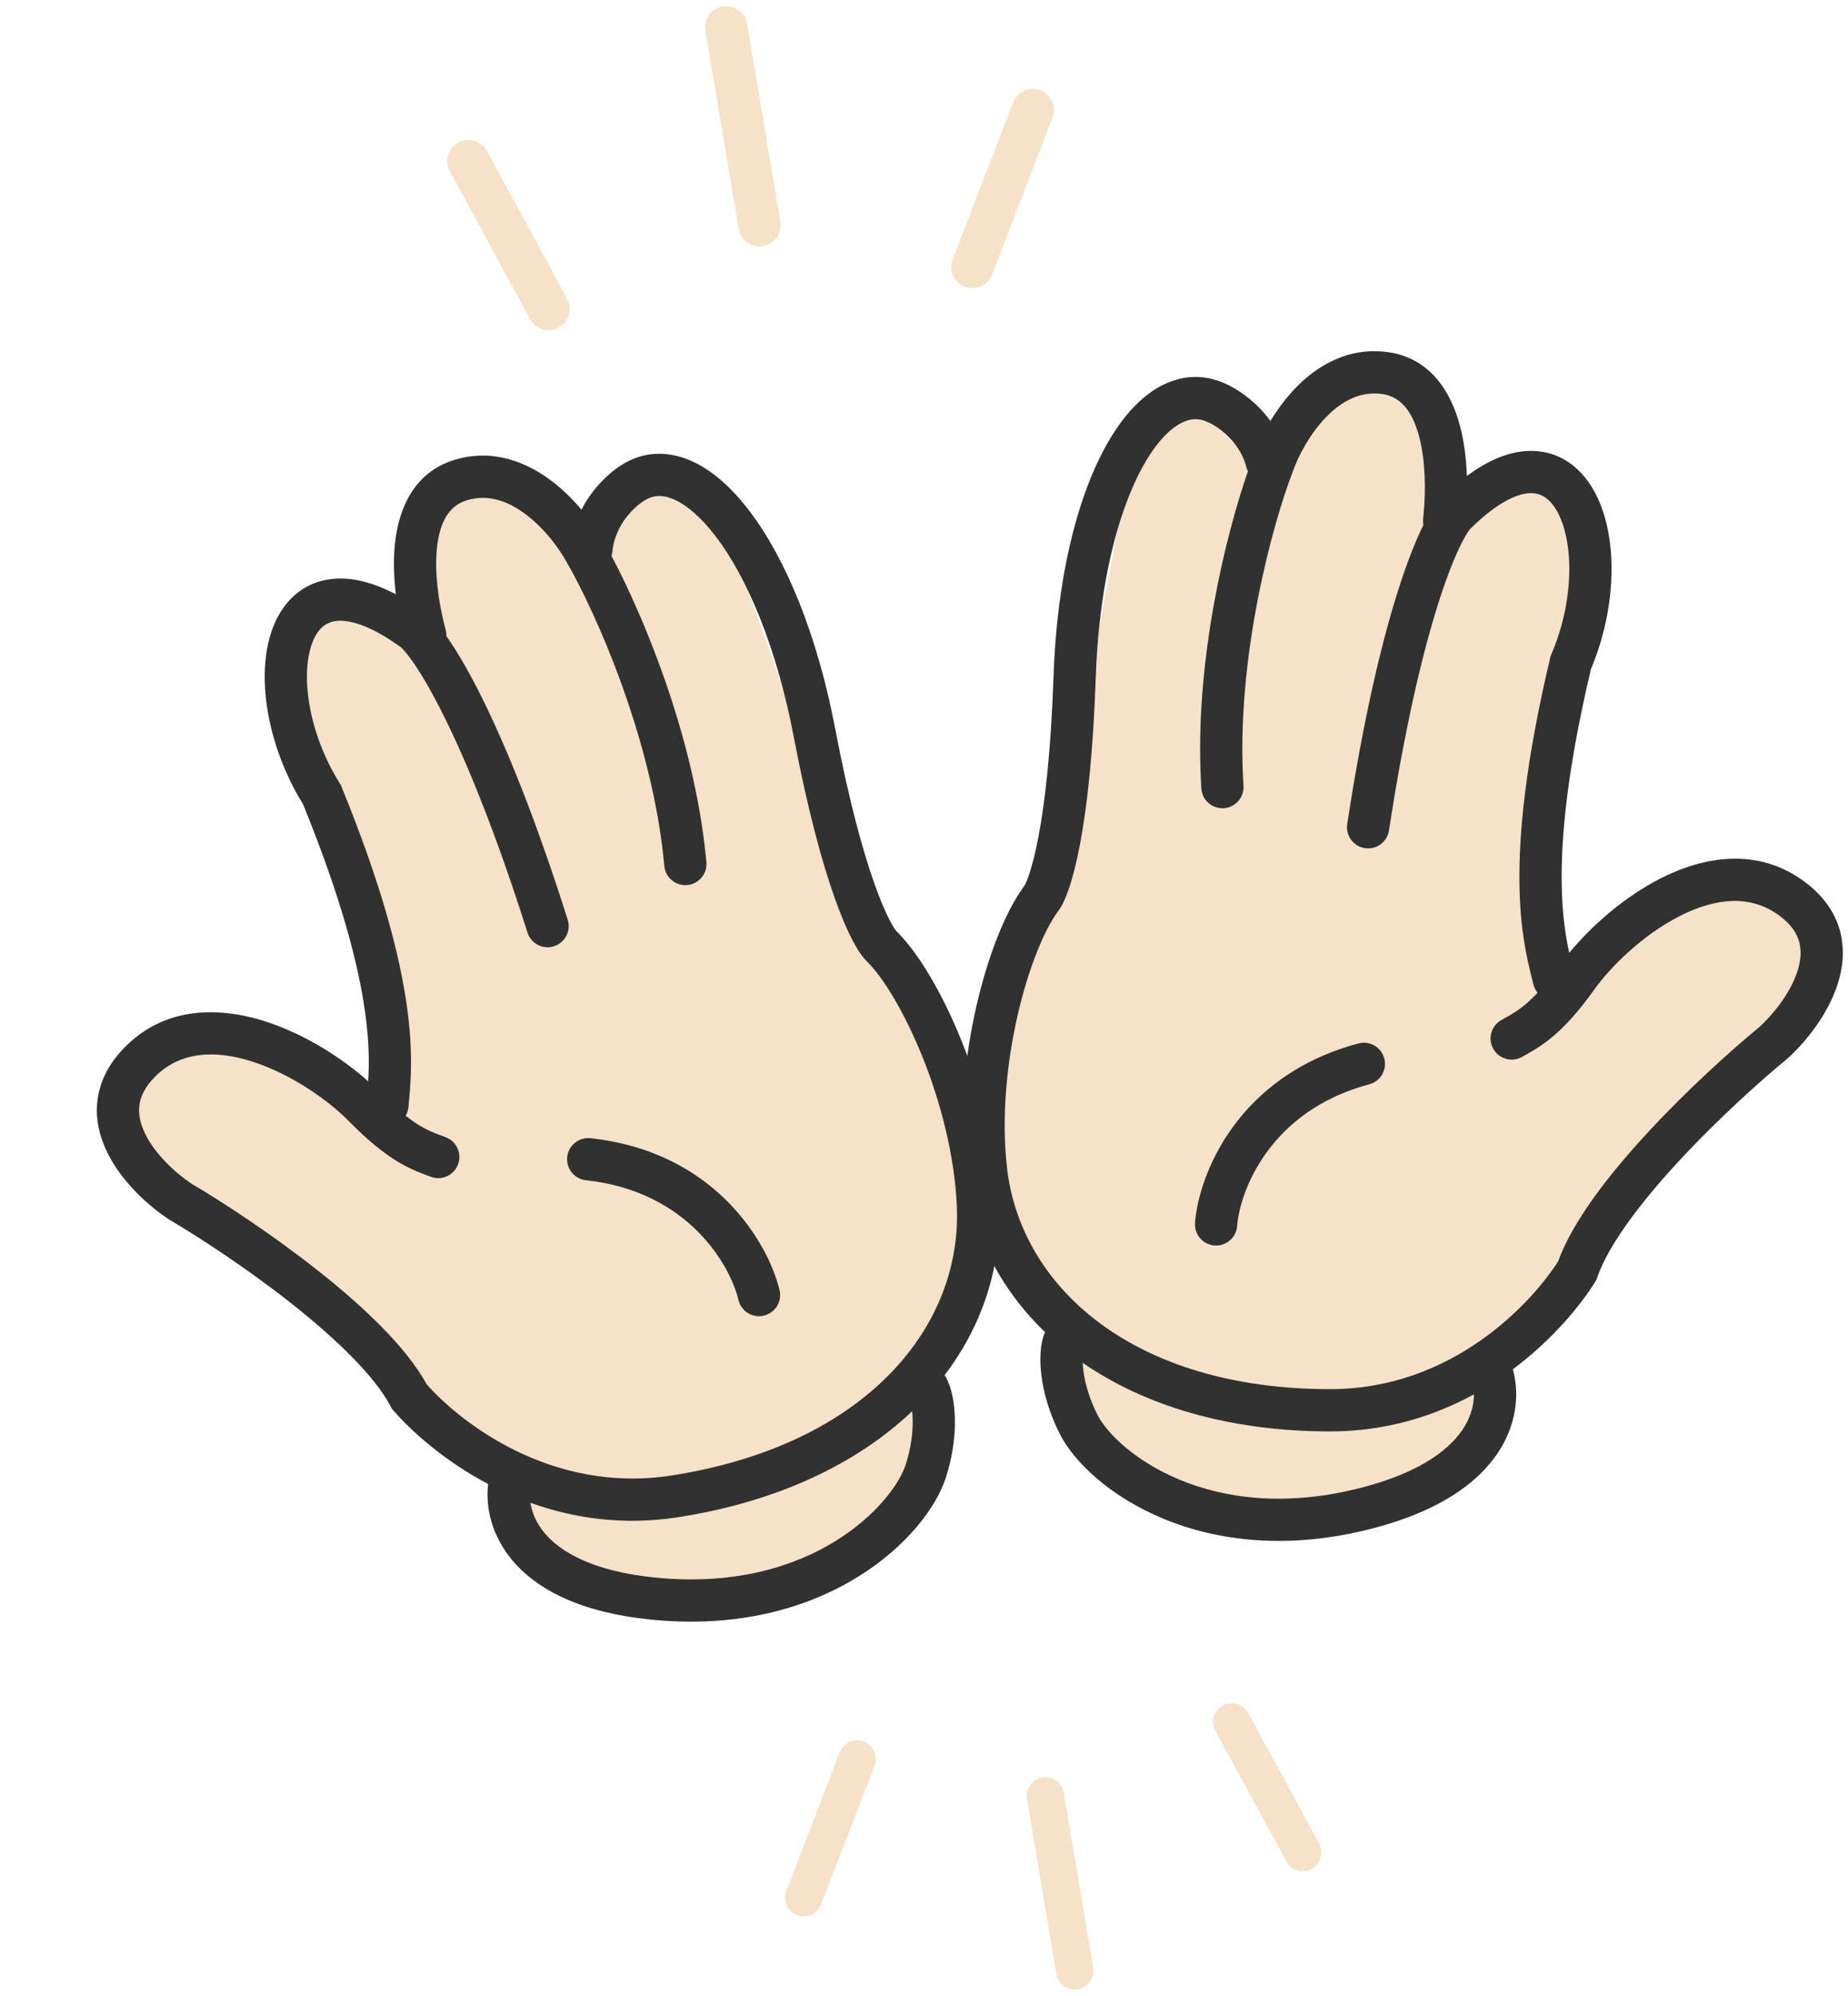
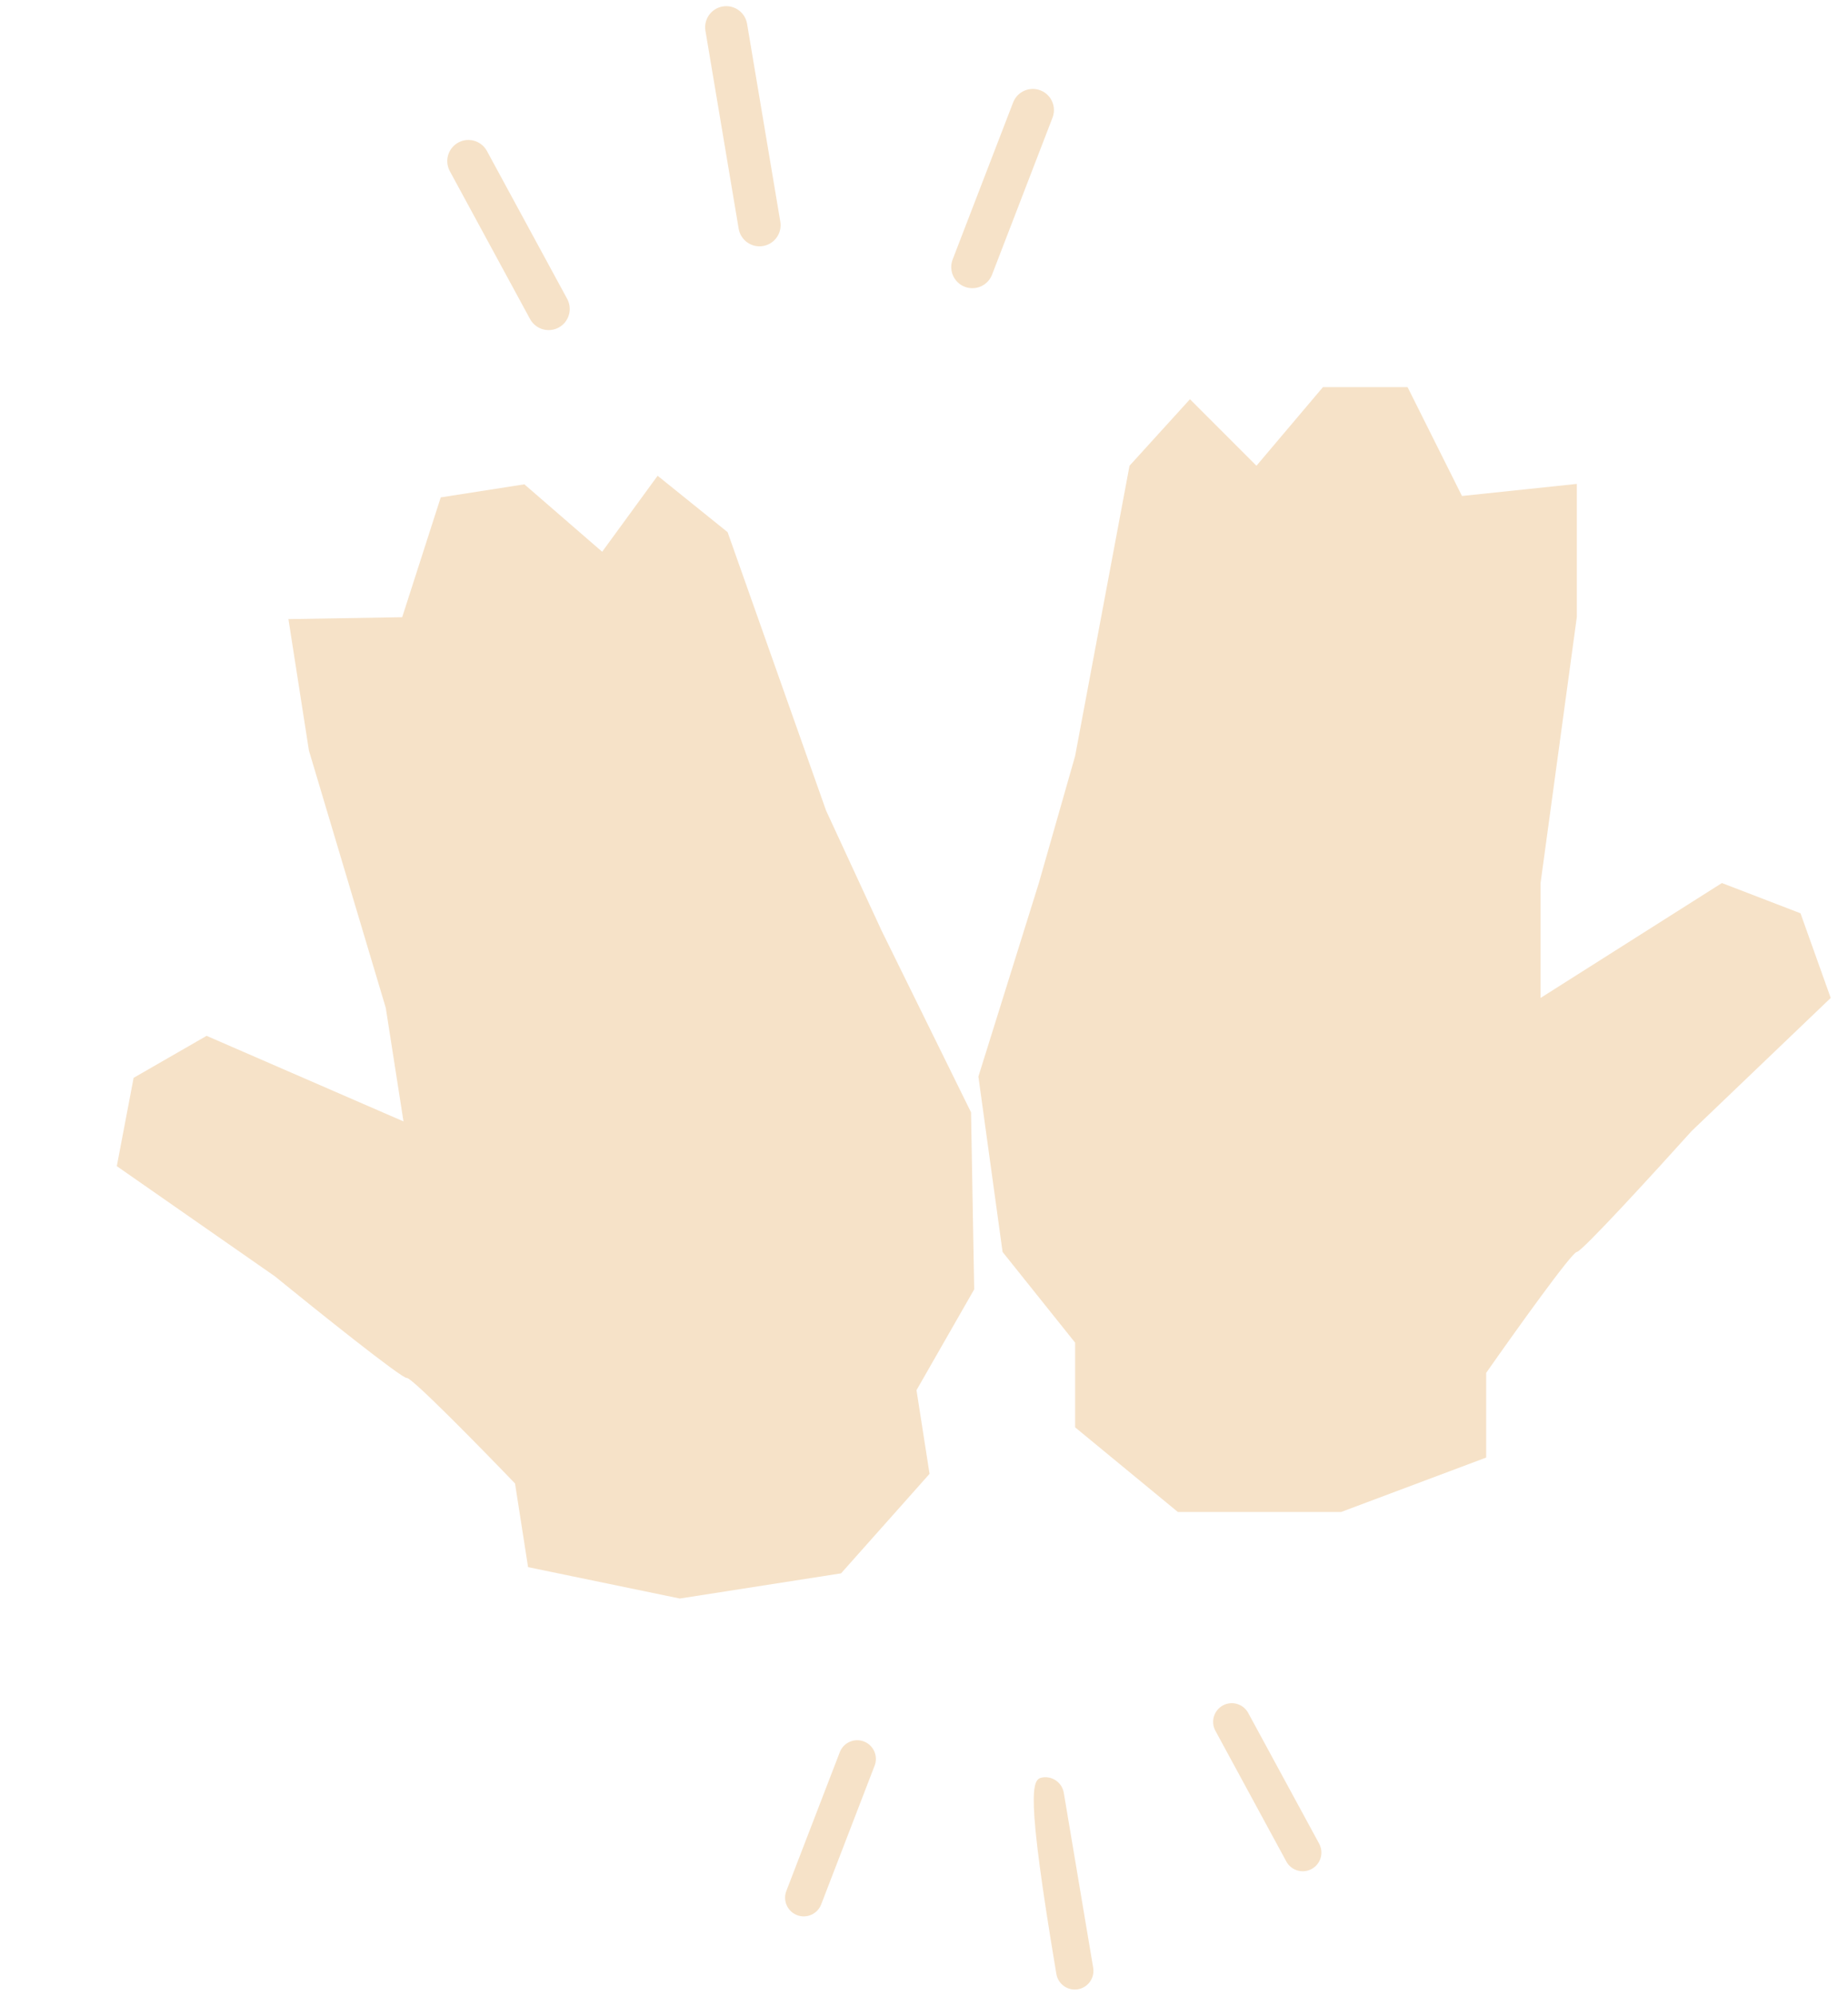
<svg xmlns="http://www.w3.org/2000/svg" width="214" height="231" viewBox="0 0 214 231" fill="none">
  <path d="M113.299 124.611L120.299 102.211L124.499 87.51L130.799 53.91L137.799 46.211L145.499 53.91L153.199 44.81H162.999L169.299 57.41L182.599 56.011V71.41L178.399 102.211V115.511L199.399 102.211L208.499 105.711L211.999 115.511L195.899 130.911C191.699 135.577 183.159 144.911 182.599 144.911C182.039 144.911 175.366 154.244 172.099 158.911V168.711L155.299 175.011H136.399L124.499 165.211V155.411L116.099 144.911L113.299 124.611Z" fill="#F6E2C8" />
-   <path d="M150.026 44.907C152.525 42.322 156.15 40.126 160.721 40.761C165.685 41.45 168.038 45.444 169.055 49.245C169.56 51.133 169.797 53.155 169.867 55.094C172.3 53.288 174.672 52.289 176.954 52.197C180.439 52.055 183.008 54.03 184.546 56.736C186.04 59.364 186.682 62.812 186.612 66.386C186.542 69.93 185.769 73.785 184.235 77.44C181.47 89.123 180.761 96.947 180.844 102.31C180.9 105.874 181.303 108.381 181.722 110.294C184.203 107.272 188.013 103.845 192.324 101.659C197.322 99.125 203.579 98.014 209.042 102.111C211.186 103.719 212.513 105.655 213.082 107.795C213.641 109.902 213.408 111.99 212.823 113.844C211.675 117.481 209.037 120.665 207.022 122.501L206.975 122.543L206.925 122.583C203.818 125.133 198.951 129.509 194.514 134.289C189.997 139.156 186.234 144.123 184.95 147.89L184.859 148.155L184.71 148.394C183.138 150.918 179.934 154.955 175.189 158.493C175.882 160.982 175.777 164.365 173.759 167.683C171.457 171.469 166.877 174.841 159.004 176.899C139.288 182.052 126.004 172.401 122.739 166.004C121.533 163.642 120.886 161.339 120.621 159.388C120.369 157.536 120.424 155.716 120.915 154.443C120.947 154.359 120.983 154.278 121.023 154.2C115.753 149.144 112.531 142.737 111.742 135.635C111.02 129.136 111.731 122.27 113.079 116.41C114.411 110.615 116.438 105.495 118.562 102.615L118.595 102.569L118.631 102.525C118.603 102.559 118.832 102.236 119.186 101.178C119.512 100.202 119.889 98.778 120.26 96.815C121.003 92.891 121.707 86.928 121.998 78.311C122.372 67.195 124.621 57.986 127.915 51.893C129.555 48.858 131.555 46.41 133.895 44.982C136.321 43.501 139.076 43.158 141.772 44.353C143.095 44.91 145.387 46.344 147.119 48.727C147.906 47.426 148.875 46.099 150.026 44.907ZM125.374 157.742C125.388 158.041 125.418 158.372 125.466 158.73C125.66 160.154 126.148 161.926 127.094 163.78C129.211 167.927 140.042 176.801 157.767 172.168C164.871 170.311 168.148 167.497 169.581 165.142C170.4 163.794 170.683 162.489 170.686 161.392C166.116 163.893 160.548 165.684 154.028 165.684C142.299 165.684 132.557 162.706 125.374 157.742ZM160.048 45.606C157.578 45.263 155.415 46.368 153.542 48.306C151.653 50.26 150.336 52.807 149.731 54.514L149.719 54.547L149.707 54.579C147.42 60.493 143.05 76.165 143.998 90.951C144.084 92.299 143.061 93.462 141.713 93.548C140.408 93.631 139.276 92.675 139.128 91.39L139.118 91.265L139.075 90.526C138.321 76.308 142.036 61.674 144.51 54.554C144.448 54.431 144.395 54.303 144.354 54.167L144.32 54.046L144.247 53.776C143.434 51.032 140.973 49.322 139.874 48.859L139.846 48.848L139.817 48.834C138.741 48.349 137.667 48.408 136.443 49.155C135.116 49.966 133.632 51.599 132.216 54.218C129.397 59.434 127.244 67.83 126.885 78.476C126.589 87.267 125.867 93.489 125.065 97.724C124.664 99.84 124.238 101.489 123.824 102.729C123.452 103.841 123.019 104.84 122.492 105.526C120.949 107.621 119.114 111.983 117.844 117.507C116.588 122.972 115.955 129.27 116.602 135.094C118.134 148.885 131.139 160.793 154.028 160.793C168.26 160.793 177.396 150.749 180.426 146.016C182.153 141.243 186.492 135.743 190.929 130.962C195.512 126.025 200.514 121.524 203.765 118.852C205.41 117.343 207.37 114.873 208.16 112.371C208.546 111.147 208.616 110.034 208.355 109.051C208.103 108.101 207.486 107.056 206.109 106.024C202.77 103.519 198.723 103.898 194.535 106.022C190.342 108.148 186.595 111.776 184.624 114.535C182.7 117.23 181.092 118.928 179.667 120.104C178.245 121.278 177.044 121.885 176.269 122.327C175.097 122.997 173.602 122.591 172.932 121.418C172.262 120.246 172.67 118.751 173.842 118.081L174.518 117.701C175.173 117.332 175.789 116.964 176.555 116.332C176.995 115.969 177.49 115.506 178.053 114.905C177.854 114.663 177.699 114.378 177.604 114.061L177.571 113.94L177.352 113.065C176.804 110.872 176.034 107.589 175.954 102.386C175.862 96.486 176.653 88.189 179.523 76.115L179.572 75.91L179.654 75.717C180.996 72.586 181.663 69.275 181.722 66.29C181.782 63.27 181.217 60.773 180.295 59.153C179.419 57.611 178.366 57.034 177.153 57.083C175.715 57.142 173.399 58.093 170.236 61.24C170.037 61.469 169.556 62.18 168.874 63.658C168.194 65.131 167.38 67.219 166.495 70.031C164.723 75.655 162.69 84.086 160.845 96.123C160.641 97.458 159.393 98.374 158.058 98.169C156.723 97.964 155.807 96.717 156.011 95.382C157.883 83.164 159.967 74.479 161.831 68.562C162.762 65.604 163.646 63.314 164.433 61.609C164.566 61.32 164.7 61.044 164.832 60.779C164.785 60.539 164.772 60.288 164.8 60.032L164.856 59.492C165.111 56.745 165.084 53.322 164.332 50.509C163.522 47.484 162.126 45.894 160.048 45.606ZM157.308 120.777C158.613 120.428 159.953 121.204 160.301 122.509C160.649 123.814 159.873 125.154 158.569 125.502C147.003 128.59 143.57 137.904 143.261 141.91C143.157 143.257 141.981 144.264 140.634 144.16C139.288 144.056 138.281 142.881 138.385 141.534C138.812 136.001 143.256 124.528 157.308 120.777Z" fill="#313131" />
  <path d="M112.448 128.754L102.078 107.701L95.662 93.825L84.257 61.598L76.153 55.069L69.732 63.864L60.721 56.06L51.038 57.572L46.574 71.441L33.4 71.66L35.774 86.876L44.673 116.66L46.724 129.801L23.924 119.898L15.473 124.759L13.526 134.981L31.808 147.715C36.677 151.678 46.554 159.583 47.107 159.497C47.661 159.41 55.693 167.603 59.64 171.71L61.151 181.393L78.722 185.027L97.396 182.113L107.643 170.595L106.131 160.912L112.812 149.243L112.448 128.754Z" fill="#F6E2C8" />
-   <path d="M63.873 55.665C61.004 53.496 57.085 51.886 52.666 53.218C47.868 54.665 46.158 58.973 45.74 62.885C45.532 64.829 45.611 66.864 45.841 68.79C43.158 67.381 40.659 66.76 38.391 67.02C34.925 67.418 32.691 69.765 31.589 72.676C30.518 75.502 30.415 79.009 31.036 82.529C31.651 86.019 33.01 89.709 35.09 93.083C39.623 104.2 41.53 111.822 42.275 117.134C42.77 120.664 42.757 123.204 42.637 125.158C39.721 122.554 35.428 119.756 30.831 118.261C25.502 116.528 19.148 116.394 14.382 121.285C12.512 123.204 11.499 125.322 11.268 127.524C11.04 129.692 11.592 131.718 12.456 133.46C14.151 136.876 17.248 139.616 19.522 141.119L19.575 141.154L19.63 141.187C23.093 143.227 28.577 146.799 33.698 150.838C38.912 154.95 43.396 159.278 45.245 162.801L45.376 163.049L45.558 163.262C47.501 165.514 51.29 169.008 56.524 171.773C56.223 174.339 56.848 177.665 59.354 180.633C62.213 184.019 67.257 186.645 75.353 187.464C95.629 189.516 107.266 177.931 109.505 171.107C110.332 168.588 110.616 166.213 110.577 164.245C110.54 162.376 110.205 160.586 109.524 159.403C109.479 159.325 109.431 159.251 109.38 159.18C113.807 153.372 116.003 146.544 115.688 139.405C115.4 132.872 113.638 126.199 111.403 120.617C109.193 115.097 106.401 110.349 103.858 107.832L103.817 107.792L103.776 107.754C103.807 107.781 103.531 107.495 103.02 106.508C102.547 105.594 101.956 104.245 101.286 102.362C99.947 98.6 98.332 92.817 96.716 84.347C94.632 73.422 90.99 64.67 86.796 59.158C84.708 56.412 82.354 54.302 79.822 53.251C77.197 52.162 74.421 52.249 71.942 53.845C70.721 54.6 68.678 56.37 67.335 58.99C66.356 57.827 65.194 56.665 63.873 55.665ZM105.627 163.351C105.659 163.649 105.681 163.98 105.688 164.342C105.716 165.779 105.509 167.604 104.859 169.583C103.407 174.006 94.073 184.443 75.845 182.599C68.54 181.859 64.868 179.584 63.09 177.478C62.072 176.272 61.592 175.025 61.42 173.941C66.321 175.708 72.099 176.62 78.541 175.614C90.129 173.806 99.295 169.363 105.627 163.351ZM54.078 57.901C56.465 57.181 58.773 57.94 60.923 59.565C63.091 61.205 64.785 63.518 65.646 65.111L65.662 65.142L65.68 65.172C68.851 70.663 75.585 85.474 76.928 100.229C77.051 101.574 78.241 102.566 79.586 102.443C80.888 102.325 81.859 101.204 81.807 99.912L81.799 99.786L81.728 99.051C80.28 84.885 74.352 70.998 70.809 64.345C70.851 64.214 70.884 64.079 70.904 63.94L70.919 63.815L70.95 63.538C71.33 60.701 73.497 58.633 74.511 58.006L74.565 57.972C75.553 57.326 76.623 57.218 77.948 57.768C79.384 58.364 81.102 59.749 82.905 62.118C86.494 66.837 89.916 74.801 91.912 85.264C93.561 93.904 95.234 99.942 96.679 104.002C97.401 106.031 98.076 107.594 98.677 108.755C99.216 109.796 99.797 110.717 100.424 111.313C102.271 113.145 104.757 117.173 106.863 122.434C108.948 127.64 110.544 133.766 110.803 139.621C111.415 153.483 100.402 167.253 77.787 170.782C63.725 172.977 53.15 164.462 49.426 160.253C46.984 155.803 41.849 151.039 36.727 146.999C31.438 142.827 25.802 139.151 22.177 137.011C20.32 135.774 18.002 133.636 16.836 131.286C16.266 130.136 16.025 129.047 16.131 128.035C16.234 127.058 16.682 125.931 17.884 124.698C20.797 121.709 24.854 121.459 29.319 122.911C33.789 124.365 38.05 127.373 40.423 129.795C42.74 132.161 44.59 133.592 46.179 134.534C47.766 135.474 49.047 135.889 49.881 136.207C51.142 136.688 52.556 136.055 53.037 134.793C53.518 133.531 52.885 132.119 51.624 131.637L50.897 131.365C50.193 131.101 49.527 130.833 48.672 130.327C48.181 130.036 47.622 129.656 46.972 129.149C47.132 128.878 47.242 128.573 47.287 128.245L47.301 128.119L47.382 127.221C47.585 124.97 47.84 121.608 47.117 116.454C46.298 110.611 44.237 102.534 39.54 91.048L39.46 90.853L39.349 90.676C37.541 87.788 36.37 84.62 35.852 81.68C35.328 78.704 35.501 76.152 36.161 74.408C36.79 72.749 37.741 72.016 38.947 71.878C40.377 71.714 42.812 72.298 46.423 74.92C46.654 75.116 47.24 75.743 48.142 77.098C49.041 78.448 50.166 80.386 51.474 83.028C54.092 88.311 57.401 96.328 61.08 107.937C61.487 109.224 62.862 109.937 64.149 109.529C65.436 109.122 66.149 107.747 65.742 106.46C62.008 94.677 58.611 86.416 55.857 80.857C54.481 78.078 53.254 75.953 52.213 74.389C52.037 74.124 51.862 73.871 51.69 73.629C51.7 73.386 51.674 73.136 51.607 72.888L51.47 72.363C50.794 69.688 50.293 66.3 50.602 63.405C50.935 60.292 52.069 58.506 54.078 57.901ZM68.374 131.749C67.032 131.606 65.827 132.58 65.684 133.922C65.541 135.265 66.515 136.47 67.858 136.613C79.761 137.88 84.589 146.554 85.512 150.464C85.822 151.778 87.139 152.592 88.454 152.282C89.768 151.972 90.582 150.655 90.272 149.341C88.997 143.94 82.837 133.289 68.374 131.749Z" fill="#313131" />
  <path d="M53.073 16.498C54.222 15.874 55.652 16.267 56.326 17.371L56.388 17.48L65.68 34.596L65.737 34.708C66.296 35.875 65.847 37.288 64.698 37.912C63.548 38.536 62.119 38.142 61.445 37.038L61.381 36.93L52.09 19.814L52.033 19.701C51.474 18.535 51.923 17.122 53.073 16.498ZM117.368 11.744C117.893 10.562 119.26 9.988 120.481 10.458C121.701 10.928 122.328 12.271 121.925 13.5L121.883 13.618L114.881 31.792L114.832 31.908C114.307 33.09 112.941 33.665 111.72 33.194C110.5 32.724 109.873 31.381 110.276 30.152L110.318 30.033L117.32 11.86L117.368 11.744ZM83.696 0.747C85.028 0.523 86.288 1.422 86.512 2.754L90.362 25.661C90.585 26.993 89.687 28.254 88.356 28.477C87.024 28.701 85.762 27.803 85.538 26.472L81.69 3.563C81.466 2.232 82.364 0.971 83.696 0.747Z" fill="#F6E2C8" />
-   <path d="M151.89 216.334C150.873 216.886 149.609 216.538 149.014 215.562L148.958 215.466L140.744 200.335L140.693 200.235C140.199 199.204 140.596 197.955 141.612 197.403C142.629 196.852 143.892 197.2 144.488 198.176L144.544 198.272L152.758 213.402L152.808 213.502C153.302 214.533 152.906 215.782 151.89 216.334ZM95.05 220.537C94.585 221.582 93.378 222.09 92.299 221.675C91.22 221.259 90.665 220.072 91.021 218.985L91.058 218.88L97.248 202.815L97.291 202.712C97.755 201.667 98.964 201.158 100.043 201.574C101.122 201.99 101.676 203.177 101.32 204.264L101.283 204.369L95.093 220.435L95.05 220.537ZM124.818 230.257C123.641 230.455 122.526 229.661 122.328 228.483L118.926 208.232C118.728 207.055 119.522 205.941 120.699 205.743C121.876 205.546 122.991 206.339 123.188 207.517L126.592 227.768C126.789 228.945 125.995 230.059 124.818 230.257Z" fill="#F6E2C8" />
+   <path d="M151.89 216.334C150.873 216.886 149.609 216.538 149.014 215.562L148.958 215.466L140.744 200.335L140.693 200.235C140.199 199.204 140.596 197.955 141.612 197.403C142.629 196.852 143.892 197.2 144.488 198.176L144.544 198.272L152.758 213.402L152.808 213.502C153.302 214.533 152.906 215.782 151.89 216.334ZM95.05 220.537C94.585 221.582 93.378 222.09 92.299 221.675C91.22 221.259 90.665 220.072 91.021 218.985L91.058 218.88L97.248 202.815L97.291 202.712C97.755 201.667 98.964 201.158 100.043 201.574C101.122 201.99 101.676 203.177 101.32 204.264L101.283 204.369L95.093 220.435L95.05 220.537ZM124.818 230.257C123.641 230.455 122.526 229.661 122.328 228.483C118.728 207.055 119.522 205.941 120.699 205.743C121.876 205.546 122.991 206.339 123.188 207.517L126.592 227.768C126.789 228.945 125.995 230.059 124.818 230.257Z" fill="#F6E2C8" />
</svg>